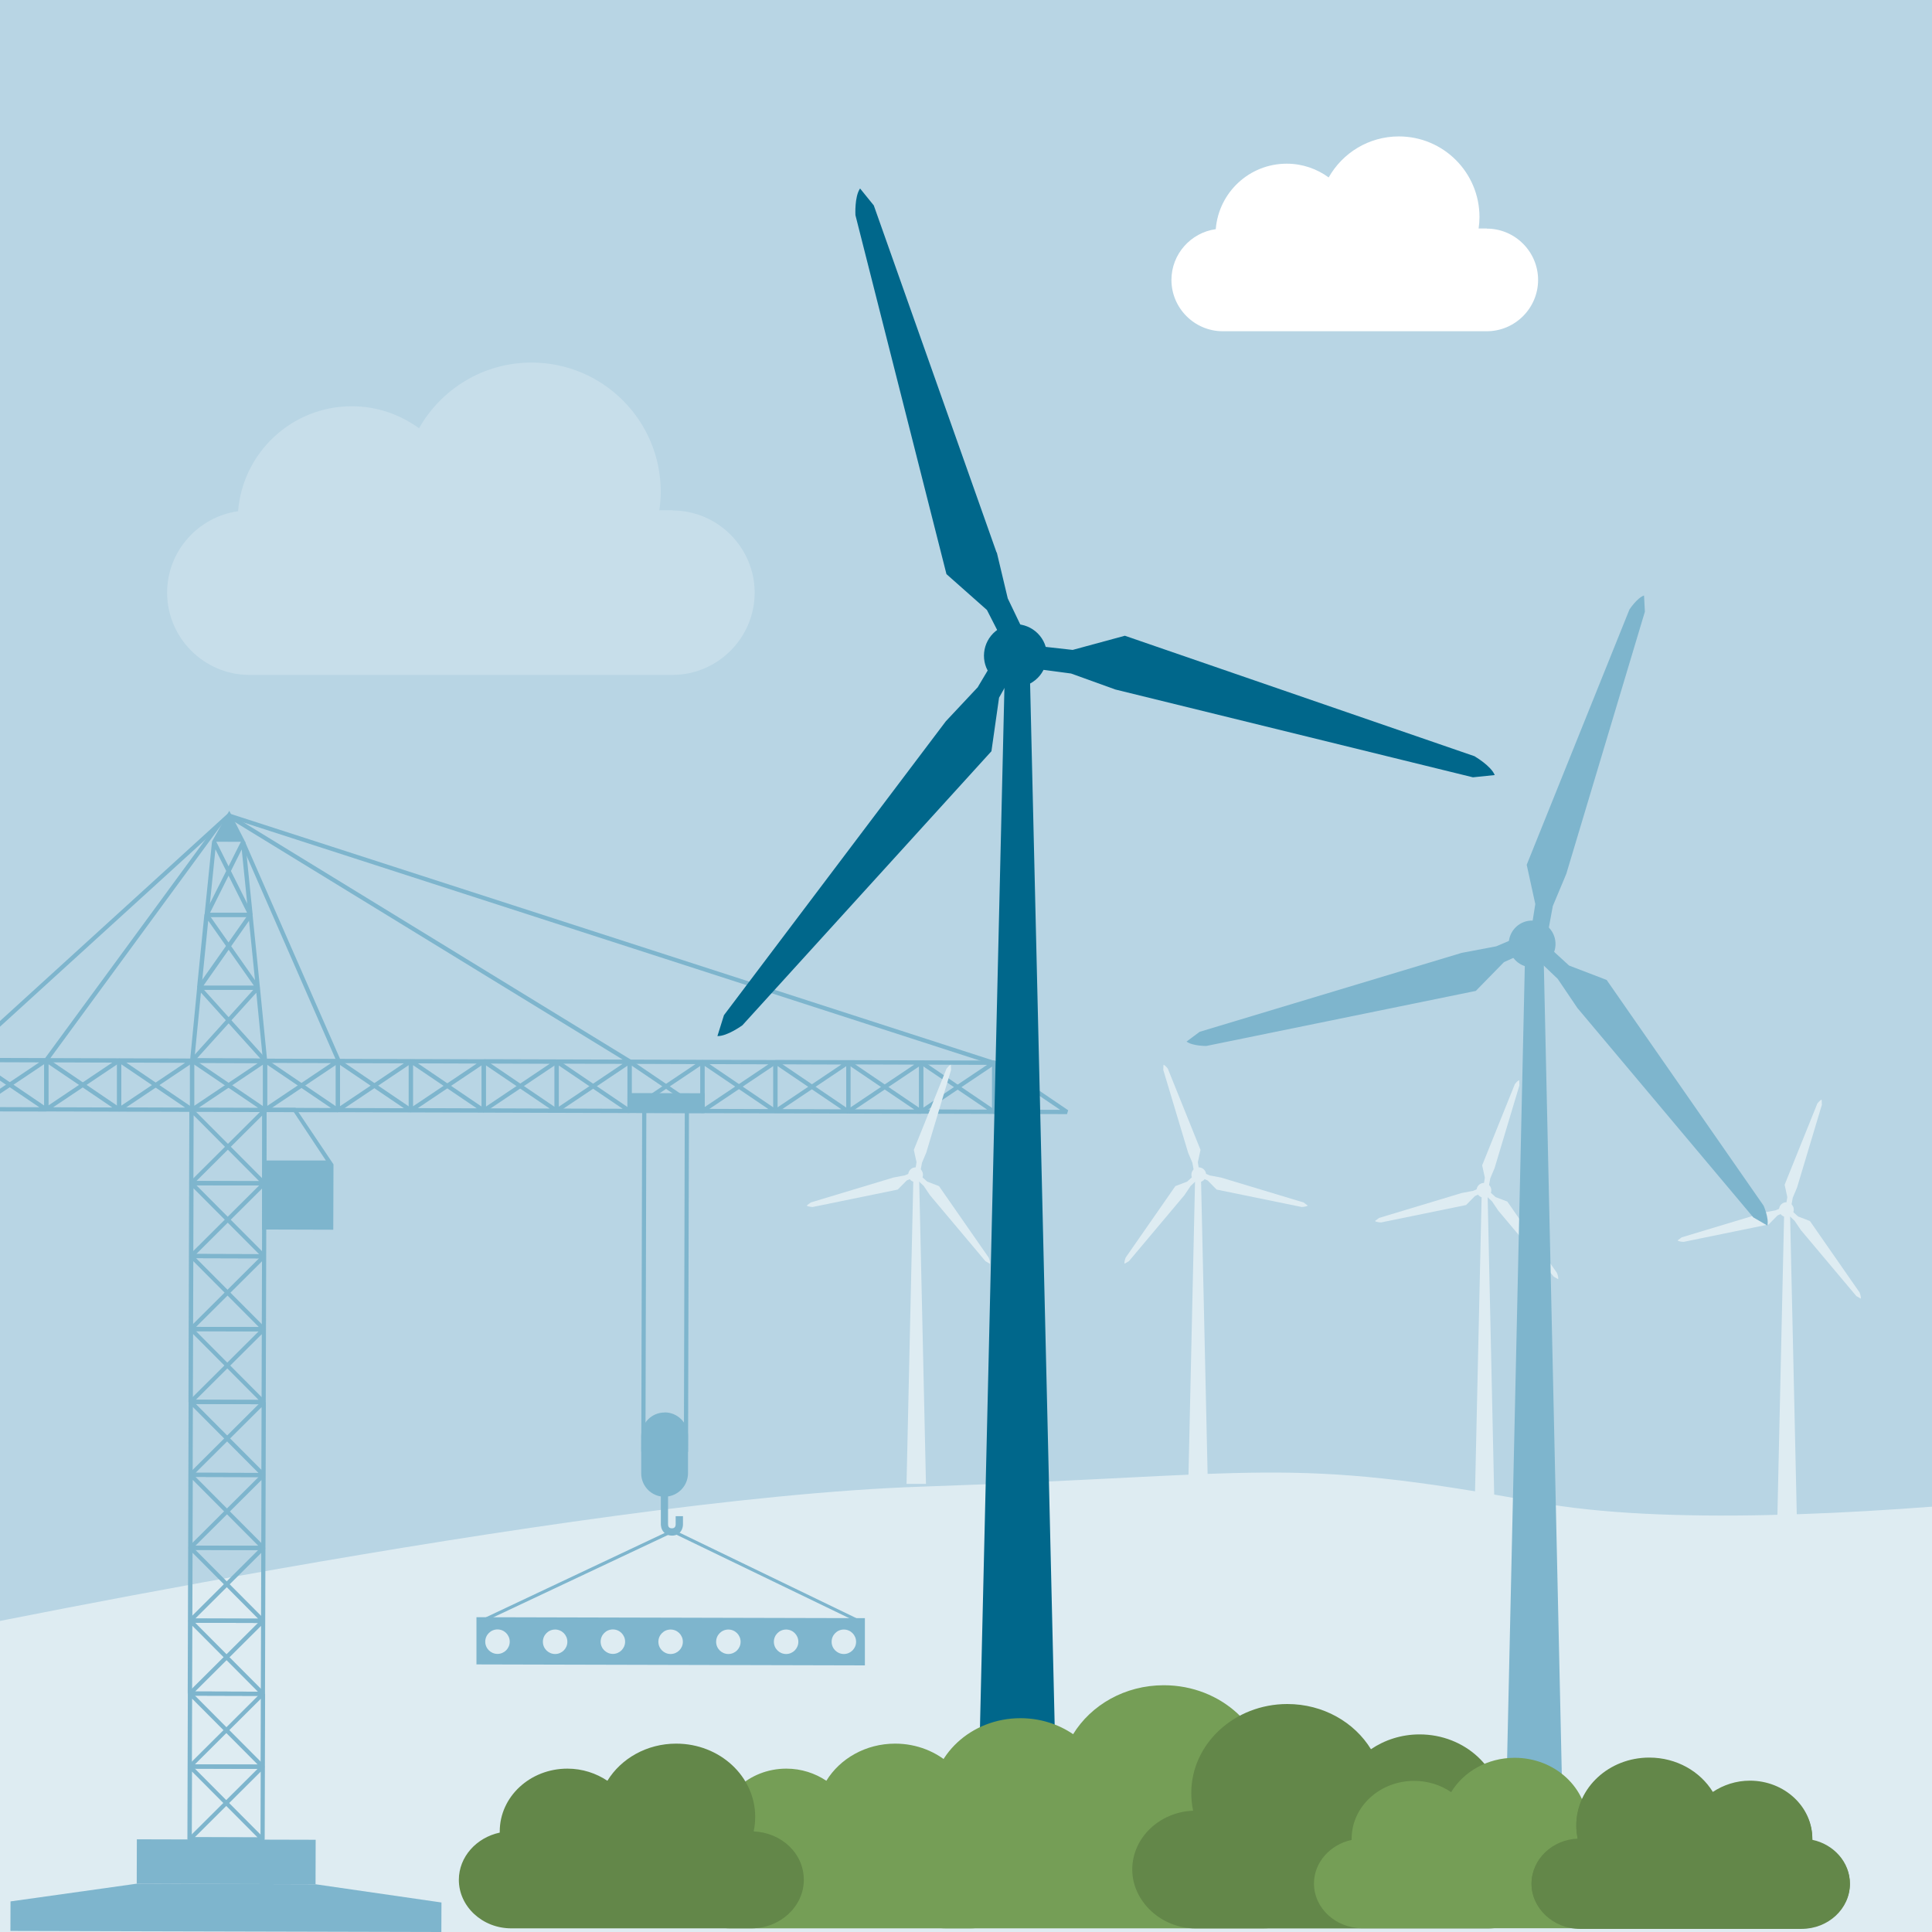
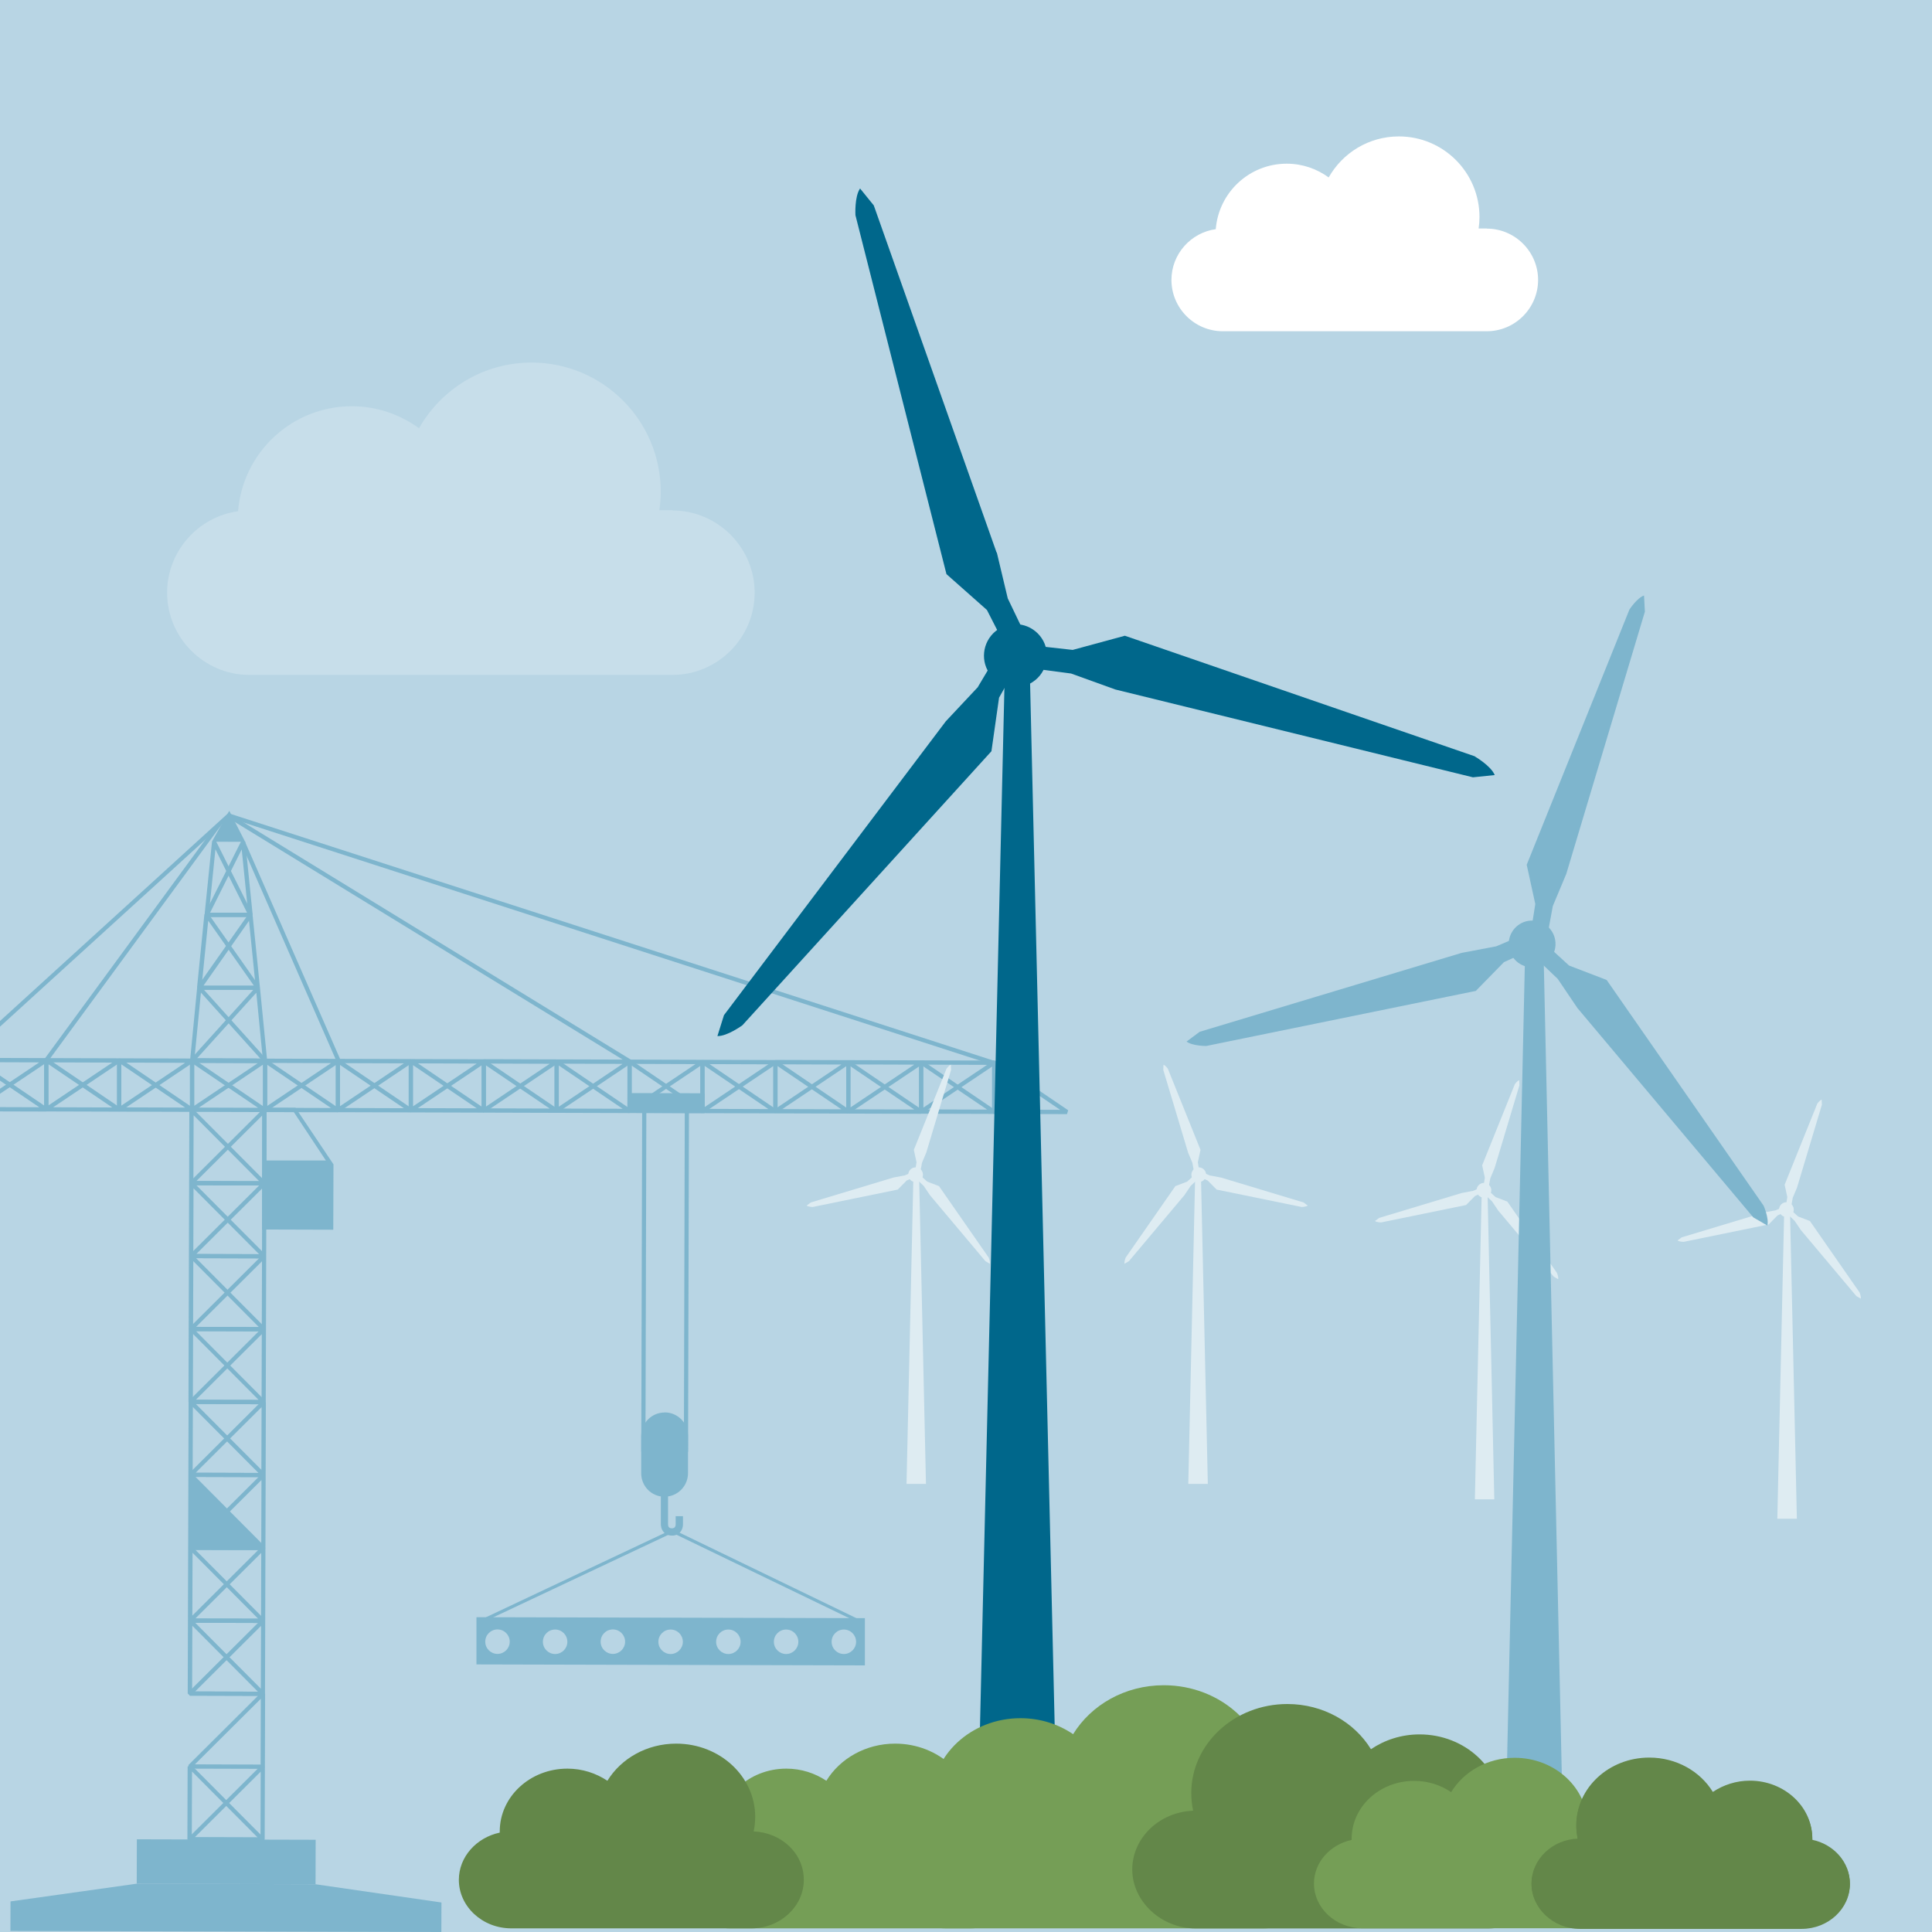
<svg xmlns="http://www.w3.org/2000/svg" id="Design" viewBox="0 0 180 180">
  <defs>
    <style>.cls-1{fill:none;}.cls-2{fill:#deecf2;}.cls-3{fill:#00678b;}.cls-4{fill:#b8d5e4;}.cls-5{fill:#759e56;}.cls-6{fill:#fff;}.cls-7{fill:#7eb5cd;}.cls-8{fill:#638749;}.cls-9{fill:#c7deea;}.cls-10{clip-path:url(#clippath);}</style>
    <clipPath id="clippath">
      <rect class="cls-1" width="180" height="180" />
    </clipPath>
  </defs>
  <rect class="cls-4" width="180" height="180" />
  <g class="cls-10">
-     <path class="cls-2" d="M-9.5,152.95s63.16-13.35,95.28-14.44,33.92-2.89,57.38,1.44,73.98-3.97,73.98-3.97v54.32H-10.58s1.62-37.89,1.08-37.35Z" />
    <rect class="cls-7" x="12.73" y="171.38" width="16.66" height="4.14" transform="translate(41.68 346.96) rotate(-179.85)" />
    <polygon class="cls-7" points=".97 179.9 41.12 180 41.13 177.25 29.38 175.55 12.73 175.5 .98 177.15 .97 179.9" />
    <path class="cls-7" d="M17.67,171.57l6.79.02.2-.2.02-6.79-.34-.14-6.81,6.78.14.34ZM24.27,171.19l-6.12-.02,6.14-6.11-.02,6.12Z" />
    <path class="cls-7" d="M17.67,171.57l6.79.02.14-.34-6.78-6.81-.34.14-.02,6.79.2.2ZM23.99,171.19l-6.12-.02.02-6.12,6.11,6.14Z" />
    <path class="cls-7" d="M17.69,164.78l6.79.02.2-.2.02-6.79-.34-.14-6.81,6.78.14.34ZM24.28,164.4l-6.12-.02,6.14-6.11-.02,6.12Z" />
-     <path class="cls-7" d="M17.69,164.78l6.79.02.14-.34-6.78-6.81-.34.14-.02,6.79.2.2ZM24,164.4l-6.12-.02.02-6.12,6.11,6.14Z" />
    <path class="cls-7" d="M17.7,157.98l6.79.02.2-.2.02-6.79-.34-.14-6.81,6.78.14.34ZM24.3,157.61l-6.12-.02,6.14-6.11-.02,6.12Z" />
    <path class="cls-7" d="M17.7,157.98l6.79.02.14-.34-6.78-6.81-.34.14-.02,6.79.2.2ZM24.02,157.61l-6.12-.02.02-6.12,6.11,6.14Z" />
    <path class="cls-7" d="M17.72,151.19l6.79.02.2-.2.02-6.79-.34-.14-6.81,6.78.14.34ZM24.32,150.81l-6.12-.02,6.14-6.11-.02,6.12Z" />
    <path class="cls-7" d="M17.72,151.19l6.79.02.14-.34-6.78-6.81-.34.14-.02,6.79.2.2ZM24.04,150.81l-6.12-.02.02-6.12,6.11,6.14Z" />
    <path class="cls-7" d="M17.74,144.4l6.79.02.2-.2.02-6.79-.34-.14-6.81,6.78.14.34ZM24.34,144.02l-6.12-.02,6.14-6.11-.02,6.12Z" />
-     <path class="cls-7" d="M17.74,144.4l6.79.02.14-.34-6.78-6.81-.34.14-.02,6.79.2.2ZM24.06,144.02l-6.12-.02.02-6.12,6.11,6.14Z" />
+     <path class="cls-7" d="M17.74,144.4l6.79.02.14-.34-6.78-6.81-.34.14-.02,6.79.2.2ZM24.06,144.02Z" />
    <path class="cls-7" d="M17.76,137.6l6.79.02.2-.2.02-6.79-.34-.14-6.81,6.78.14.34ZM24.35,137.23l-6.12-.02,6.14-6.11-.02,6.12Z" />
    <path class="cls-7" d="M17.76,137.6l6.79.02.14-.34-6.78-6.81-.34.14-.02,6.79.2.2ZM24.07,137.23l-6.12-.02.02-6.12,6.11,6.14Z" />
    <path class="cls-7" d="M17.77,130.81l6.79.02.2-.2.02-6.79-.34-.14-6.81,6.78.14.34ZM24.37,130.43l-6.12-.02,6.14-6.11-.02,6.12Z" />
    <path class="cls-7" d="M17.77,130.81l6.79.02.14-.34-6.78-6.81-.34.14-.02,6.79.2.2ZM24.09,130.43l-6.12-.02.02-6.12,6.11,6.14Z" />
    <path class="cls-7" d="M17.79,124.02l6.79.02.2-.2.02-6.79-.34-.14-6.81,6.78.14.34ZM24.39,123.64l-6.12-.02,6.14-6.11-.02,6.12Z" />
    <path class="cls-7" d="M17.79,124.02l6.79.02.14-.34-6.78-6.81-.34.14-.02,6.79.2.2ZM24.11,123.64l-6.12-.02.02-6.12,6.11,6.14Z" />
    <path class="cls-7" d="M17.81,117.22l6.79.02.2-.2.02-6.79-.34-.14-6.81,6.78.14.34ZM24.41,116.85l-6.12-.02,6.14-6.11-.02,6.12Z" />
    <path class="cls-7" d="M17.81,117.22l6.79.02.14-.34-6.78-6.81-.34.14-.02,6.79.2.2ZM24.13,116.85l-6.12-.02.02-6.12,6.11,6.14Z" />
    <path class="cls-7" d="M17.83,110.43l6.79.02.2-.2.02-6.79-.34-.14-6.81,6.78.14.34ZM24.42,110.05l-6.12-.02,6.14-6.11-.02,6.12Z" />
    <path class="cls-7" d="M17.83,110.43l6.79.02.14-.34-6.78-6.81-.34.14-.02,6.79.2.2ZM24.14,110.05l-6.12-.02.02-6.12,6.11,6.14Z" />
    <path class="cls-7" d="M17.9,99.01l6.79.02.2-.22-.67-6.79-.34-.11-6.13,6.78.15.33ZM24.48,98.63l-6.13-.02,5.53-6.12.6,6.14Z" />
    <path class="cls-7" d="M17.9,99.01l6.79.02.15-.33-6.13-6.81-.34.11-.66,6.79.2.22ZM24.25,98.63l-6.13-.02.6-6.13,5.54,6.15Z" />
    <path class="cls-7" d="M18.56,92.22h5.46s.2-.2.2-.2l-.69-6.8-.36-.09-4.77,6.78.16.31ZM23.81,91.84h-4.86s4.25-6.05,4.25-6.05l.61,6.05Z" />
    <path class="cls-7" d="M18.56,92.22h5.46s.16-.3.16-.3l-4.78-6.81-.36.09-.68,6.79.2.22ZM23.65,91.84h-4.86s.61-6.06.61-6.06l4.26,6.06Z" />
    <path class="cls-7" d="M19.25,85.43h4.09s.2-.21.2-.21l-.69-6.8-.37-.07-3.4,6.78.18.29ZM23.12,85.04h-3.55s2.95-5.9,2.95-5.9l.6,5.9Z" />
    <path class="cls-7" d="M19.25,85.43h4.09s.18-.27.18-.27l-3.4-6.8-.37.07-.69,6.79.2.22ZM23.02,85.04h-3.55s.6-5.91.6-5.91l2.95,5.91Z" />
    <polygon class="cls-7" points="22.84 78.43 21.36 75.54 19.74 78.42 22.84 78.43" />
    <path class="cls-7" d="M-2.49,103.54l6.79.02.11-.36-6.78-4.6-.31.16v4.58s.18.2.18.2ZM3.66,103.16l-5.95-.02v-4.01s5.95,4.03,5.95,4.03Z" />
    <path class="cls-7" d="M-2.38,103.5l6.8-4.56-.11-.36-6.79-.02-.2.2v4.58s.29.16.29.16ZM3.67,98.97l-5.96,4v-4.01s5.96.02,5.96.02Z" />
    <path class="cls-7" d="M4.31,103.55l6.79.02.11-.36-6.78-4.6-.31.16v4.58s.18.2.18.2ZM10.46,103.18l-5.95-.02v-4.01s5.95,4.03,5.95,4.03Z" />
    <path class="cls-7" d="M4.42,103.52l6.8-4.56-.11-.36-6.79-.02-.2.2v4.58s.29.16.29.16ZM10.47,98.99l-5.96,4v-4.01s5.96.02,5.96.02Z" />
    <path class="cls-7" d="M11.1,103.57l6.79.02.11-.36-6.78-4.6-.31.16v4.58s.18.2.18.2ZM17.25,103.19l-5.95-.02v-4.01s5.95,4.03,5.95,4.03Z" />
    <path class="cls-7" d="M11.21,103.54l6.8-4.56-.11-.36-6.79-.02-.2.2v4.58s.29.16.29.16ZM17.26,99.01l-5.96,4v-4.01s5.96.02,5.96.02Z" />
    <path class="cls-7" d="M17.89,103.59l6.79.02.11-.36-6.78-4.6-.31.16v4.58s.18.2.18.2ZM24.04,103.21l-5.95-.02v-4.01s5.95,4.03,5.95,4.03Z" />
    <path class="cls-7" d="M18,103.55l6.8-4.56-.11-.36-6.79-.02-.2.2v4.58s.29.16.29.16ZM24.05,99.03l-5.96,4v-4.01s5.96.02,5.96.02Z" />
    <path class="cls-7" d="M24.69,103.61l6.79.02.11-.36-6.78-4.6-.31.16v4.58s.18.2.18.2ZM30.84,103.23l-5.95-.02v-4.01s5.95,4.03,5.95,4.03Z" />
    <path class="cls-7" d="M24.8,103.57l6.81-4.56-.11-.36-6.79-.02-.2.2v4.58s.29.16.29.16ZM30.85,99.04l-5.96,4v-4.01s5.96.02,5.96.02Z" />
    <path class="cls-7" d="M31.48,103.62l6.79.02.11-.36-6.78-4.6-.31.16v4.58s.18.2.18.2ZM37.63,103.25l-5.95-.02v-4.01s5.95,4.03,5.95,4.03Z" />
    <path class="cls-7" d="M31.59,103.59l6.8-4.56-.11-.36-6.79-.02-.2.2v4.58s.29.16.29.16ZM37.64,99.06l-5.96,4v-4.01s5.96.02,5.96.02Z" />
    <path class="cls-7" d="M38.27,103.64l6.79.02.11-.36-6.78-4.6-.31.16v4.58s.18.2.18.2ZM44.42,103.26l-5.95-.02v-4.01s5.95,4.03,5.95,4.03Z" />
    <path class="cls-7" d="M38.38,103.61l6.8-4.56-.11-.36-6.79-.02-.2.2v4.58s.29.16.29.16ZM44.43,99.08l-5.96,4v-4.01s5.96.02,5.96.02Z" />
    <path class="cls-7" d="M45.06,103.66l6.79.02.11-.36-6.78-4.6-.31.16v4.58s.18.2.18.2ZM51.21,103.28l-5.95-.02v-4.01s5.95,4.03,5.95,4.03Z" />
    <path class="cls-7" d="M45.18,103.62l6.8-4.56-.11-.36-6.79-.02-.2.2v4.58s.29.16.29.16ZM51.23,99.1l-5.96,4v-4.01s5.96.02,5.96.02Z" />
    <path class="cls-7" d="M51.86,103.68l6.79.02.11-.36-6.78-4.6-.31.16v4.58s.18.2.18.2ZM58.01,103.3l-5.95-.02v-4.01s5.95,4.03,5.95,4.03Z" />
    <path class="cls-7" d="M51.97,103.64l6.8-4.56-.11-.36-6.79-.02-.2.2v4.58s.29.16.29.16ZM58.02,99.11l-5.96,4v-4.01s5.96.02,5.96.02Z" />
    <path class="cls-7" d="M58.65,103.69l6.79.02.11-.36-6.78-4.6-.31.16v4.58s.18.2.18.2ZM64.8,103.31l-5.95-.02v-4.01s5.95,4.03,5.95,4.03Z" />
    <path class="cls-7" d="M58.76,103.66l6.8-4.56-.11-.36-6.79-.02-.2.2v4.58s.29.16.29.16ZM64.81,99.13l-5.96,4v-4.01s5.96.02,5.96.02Z" />
    <path class="cls-7" d="M65.44,103.71l6.79.02.11-.36-6.78-4.6-.31.16v4.58s.18.2.18.2ZM71.59,103.33l-5.95-.02v-4.01s5.95,4.03,5.95,4.03Z" />
    <path class="cls-7" d="M65.55,103.68l6.8-4.56-.11-.36-6.79-.02-.2.2v4.58s.29.16.29.16ZM71.6,99.15l-5.96,4v-4.01s5.96.02,5.96.02Z" />
    <path class="cls-7" d="M72.24,103.73l6.79.02.11-.36-6.78-4.6-.31.16v4.58s.18.2.18.2ZM78.39,103.35l-5.95-.02v-4.01s5.95,4.03,5.95,4.03Z" />
    <path class="cls-7" d="M72.35,103.69l6.8-4.56-.11-.36-6.79-.02-.2.2v4.58s.29.16.29.16ZM78.4,99.17l-5.96,4v-4.01s5.96.02,5.96.02Z" />
    <path class="cls-7" d="M79.03,103.75l6.79.02.11-.36-6.78-4.6-.31.16v4.58s.18.2.18.2ZM85.18,103.37l-5.95-.02v-4.01s5.95,4.03,5.95,4.03Z" />
    <path class="cls-7" d="M79.14,103.71l6.8-4.56-.11-.36-6.79-.02-.2.2v4.58s.29.16.29.16ZM85.19,99.18l-5.96,4v-4.01s5.96.02,5.96.02Z" />
    <path class="cls-7" d="M85.82,103.76l6.79.02.11-.36-6.78-4.6-.31.16v4.58s.18.2.18.2ZM91.97,103.38l-5.95-.02v-4.01s5.95,4.03,5.95,4.03Z" />
    <path class="cls-7" d="M85.93,103.73l6.8-4.56-.11-.36-6.79-.02-.2.2v4.58s.29.16.29.16ZM91.98,99.2l-5.96,4v-4.01s5.96.02,5.96.02Z" />
    <path class="cls-7" d="M92.62,103.78l6.79.02.11-.36-6.78-4.6-.31.16v4.58s.18.2.18.2ZM98.77,103.4l-5.95-.02v-4.01s5.95,4.03,5.95,4.03Z" />
    <path class="cls-7" d="M92.62,103.78c.11,0,.2-.09.2-.2v-4.58c.01-.11-.08-.2-.18-.2s-.2.09-.2.2v4.58c-.01.11.08.2.18.2Z" />
    <path class="cls-7" d="M27.54,103.22l3.53,5.26-.02,6.09-6.64-.02.02-6.09v-5.25s3.11,0,3.11,0ZM27.33,103.56h-2.49s-.01,4.56-.01,4.56h5.53s-3.02-4.56-3.02-4.56Z" />
    <path class="cls-7" d="M61.93,131.59h0c1.2,0,2.18.98,2.17,2.18v3.5c-.01,1.09-.81,1.99-1.86,2.15v2.6c0,.17.06.37.36.37.28,0,.34-.19.35-.34v-.79s.68,0,.68,0v.79s0,.26-.12.49c-.17.34-.49.53-.9.53-.38,0-.61-.16-.74-.29-.3-.3-.3-.71-.3-.76v-2.6c-1.04-.16-1.83-1.07-1.83-2.15v-3.5c.01-1.2.99-2.18,2.19-2.17Z" />
    <circle class="cls-7" cx="61.93" cy="133.31" r=".6" />
    <circle class="cls-7" cx="61.92" cy="137.94" r=".6" />
    <rect class="cls-7" x="58.46" y="101.85" width="7.19" height="1.85" transform="translate(123.84 205.71) rotate(-179.85)" />
    <rect class="cls-7" x="48.02" y="119.13" width="31.86" height=".39" transform="translate(-55.54 182.97) rotate(-89.85)" />
    <rect class="cls-7" x="44.05" y="119.12" width="31.86" height=".39" transform="translate(-59.49 178.99) rotate(-89.85)" />
    <rect class="cls-7" x="-8.37" y="87.25" width="34.19" height=".39" transform="translate(-56.61 28.67) rotate(-42.33)" />
    <polygon class="cls-7" points="4.43 98.94 20.59 76.9 20.27 76.67 4.11 98.71 4.43 98.94" />
    <rect class="cls-7" x="56.8" y="50" width=".39" height="75.02" transform="translate(-43.81 114.82) rotate(-72.08)" />
    <polygon class="cls-7" points="58.88 99.25 59.08 98.91 21.4 75.83 21.19 76.16 58.88 99.25" />
    <rect class="cls-7" x="26.89" y="77.58" width=".39" height="22.11" transform="translate(-33.27 18.3) rotate(-23.64)" />
    <path class="cls-7" d="M80.58,150.76v4.4s-36.19-.09-36.19-.09v-4.4s36.19.09,36.19.09ZM78.62,154.1c.63,0,1.14-.51,1.14-1.14s-.51-1.14-1.14-1.14-1.14.51-1.14,1.14.51,1.14,1.14,1.14ZM73.24,154.1c.63,0,1.14-.51,1.14-1.14s-.51-1.14-1.14-1.14-1.14.51-1.14,1.14.51,1.14,1.14,1.14ZM67.86,154.1c.63,0,1.14-.51,1.14-1.14s-.51-1.14-1.14-1.14-1.14.51-1.14,1.14.51,1.14,1.14,1.14ZM62.48,154.1c.63,0,1.14-.51,1.14-1.14s-.51-1.14-1.14-1.14-1.14.51-1.14,1.14.51,1.14,1.14,1.14ZM57.1,154.09c.63,0,1.14-.51,1.14-1.14s-.51-1.14-1.14-1.14-1.14.51-1.14,1.14.51,1.14,1.14,1.14ZM51.72,154.1c.63,0,1.14-.51,1.14-1.14s-.51-1.14-1.14-1.14-1.14.51-1.14,1.14.51,1.14,1.14,1.14ZM46.35,154.09c.63,0,1.14-.51,1.14-1.14s-.51-1.14-1.14-1.14-1.14.51-1.14,1.14.51,1.14,1.14,1.14Z" />
    <polygon class="cls-7" points="79.8 151.09 79.93 150.83 62.66 142.48 62.59 142.51 45.27 150.68 45.39 150.95 62.66 142.81 79.8 151.09" />
    <path class="cls-9" d="M62.66,47.54h-1.23c.08-.56.13-1.14.13-1.72,0-6.65-5.39-12.04-12.04-12.04-4.5,0-8.41,2.47-10.48,6.12-1.76-1.28-3.92-2.05-6.26-2.05-5.59,0-10.16,4.31-10.6,9.78-3.72.52-6.61,3.73-6.61,7.59,0,4.21,3.45,7.66,7.66,7.66h39.42c4.21,0,7.66-3.45,7.66-7.66s-3.45-7.66-7.66-7.66v-.02Z" />
    <path class="cls-6" d="M138.53,21.29h-.77c.05-.35.08-.71.08-1.07,0-4.15-3.36-7.51-7.51-7.51-2.81,0-5.25,1.54-6.54,3.82-1.1-.8-2.44-1.28-3.91-1.28-3.49,0-6.34,2.69-6.61,6.1-2.32.32-4.13,2.32-4.13,4.73,0,2.63,2.15,4.78,4.78,4.78h24.6c2.63,0,4.78-2.15,4.78-4.78s-2.15-4.78-4.78-4.78h0Z" />
    <path class="cls-2" d="M141.11,101.07l-3.02,7.5.25,1.15-.11.69.48.12.14-.76.4-.95,2.31-7.7-.02-.48c-.21.07-.43.41-.43.41" />
    <path class="cls-2" d="M137.19,110.96l-1.01.19-7.69,2.32-.39.29c.17.13.58.13.58.13l7.91-1.62.83-.84.64-.29-.16-.47-.71.3h0Z" />
    <path class="cls-2" d="M140.44,111.95l-1.1-.42-.52-.47-.37.34.56.53.58.86,5.17,6.15.41.24c.05-.21-.11-.58-.11-.58l-4.61-6.63h0Z" />
    <path class="cls-2" d="M138.22,110.21c-.38.02-.67.35-.65.72.02.38.34.67.72.65.38-.02.67-.34.65-.72-.02-.38-.34-.67-.72-.65" />
    <polygon class="cls-2" points="138.04 111.43 137.41 139.69 139.22 139.69 138.6 111.43 138.04 111.43" />
    <path class="cls-2" d="M108.83,99.63l3.02,7.5-.25,1.15.11.69-.48.12-.14-.76-.4-.95-2.31-7.7.02-.48c.21.07.43.41.43.41" />
    <path class="cls-2" d="M112.75,109.52l1.01.19,7.69,2.32.39.29c-.17.13-.58.13-.58.13l-7.91-1.62-.83-.84-.64-.29.16-.47.71.3h0Z" />
    <path class="cls-2" d="M109.5,110.51l1.1-.42.52-.47.37.34-.56.53-.58.86-5.17,6.15-.41.24c-.05-.21.11-.58.11-.58l4.61-6.63h0Z" />
    <path class="cls-2" d="M111.72,108.76c.38.02.67.35.65.72-.02.38-.34.67-.72.65-.38-.02-.67-.34-.65-.72.02-.38.34-.67.72-.65" />
    <polygon class="cls-2" points="111.9 109.99 112.53 138.25 110.71 138.25 111.34 109.99 111.9 109.99" />
    <path class="cls-2" d="M88.16,99.63l-3.02,7.5.25,1.15-.11.69.48.12.14-.76.4-.95,2.31-7.7-.02-.48c-.21.07-.43.41-.43.41" />
    <path class="cls-2" d="M84.24,109.52l-1.01.19-7.69,2.32-.39.29c.17.13.58.13.58.13l7.91-1.62.83-.84.64-.29-.16-.47-.71.3h0Z" />
    <path class="cls-2" d="M87.49,110.51l-1.1-.42-.52-.47-.37.34.56.53.58.86,5.17,6.15.41.24c.05-.21-.11-.58-.11-.58l-4.61-6.63h0Z" />
    <path class="cls-2" d="M85.27,108.76c-.38.02-.67.35-.65.72.02.38.34.67.72.65.38-.02.67-.34.65-.72-.02-.38-.34-.67-.72-.65" />
    <polygon class="cls-2" points="85.09 109.99 84.46 138.25 86.27 138.25 85.64 109.99 85.09 109.99" />
    <path class="cls-2" d="M169.29,102.88l-3.02,7.5.25,1.15-.11.69.48.12.14-.76.4-.95,2.31-7.7-.02-.48c-.21.07-.43.41-.43.41" />
    <path class="cls-2" d="M165.38,112.77l-1.01.19-7.69,2.32-.39.29c.17.13.58.13.58.13l7.91-1.62.83-.84.64-.29-.16-.47-.71.3h0Z" />
    <path class="cls-2" d="M168.63,113.76l-1.1-.42-.52-.47-.37.34.56.53.58.86,5.17,6.15.41.24c.05-.21-.11-.58-.11-.58l-4.61-6.63h0Z" />
    <path class="cls-2" d="M166.4,112.01c-.38.02-.67.35-.65.72.02.38.34.67.72.65.38-.02.67-.34.65-.72-.02-.38-.34-.67-.72-.65" />
    <polygon class="cls-2" points="166.22 113.24 165.59 141.5 167.41 141.5 166.78 113.24 166.22 113.24" />
    <path class="cls-3" d="M92.75,58.81c-1.25,1.03-1.44,2.88-.42,4.13,1.03,1.25,2.88,1.45,4.13.42,1.25-1.02,1.45-2.88.42-4.13-1.03-1.25-2.88-1.45-4.13-.42" />
    <path class="cls-3" d="M92.85,51.48l-11.44-32.34-1.28-1.58c-.53.77-.43,2.49-.43,2.49l8.48,33.44,3.77,3.34,1.37,2.68,1.99-.8-1.42-2.96-1.02-4.28h-.01Z" />
    <path class="cls-3" d="M91.12,64l-3,3.2-20.67,27.38-.61,1.95c.93.02,2.33-1.01,2.33-1.01l23.2-25.53.71-4.99,1.48-2.62-1.76-1.22-1.68,2.82h0Z" />
    <path class="cls-3" d="M137.42,70.47l-32.62-11.24-4.86,1.32-2.98-.33-.42,2.1,3.25.43,4.13,1.49,33.31,8.18,2.03-.21c-.35-.86-1.85-1.73-1.85-1.73h0Z" />
    <polygon class="cls-3" points="93.59 63.61 90.87 179.3 98.7 179.3 95.97 63.61 93.59 63.61" />
    <path class="cls-7" d="M151.81,56.79l-9.57,23.78.8,3.66-.35,2.2,1.54.39.44-2.4,1.26-3.01,7.32-24.42-.08-1.51c-.66.23-1.36,1.31-1.36,1.31" />
    <path class="cls-7" d="M139.38,88.17l-3.21.61-24.4,7.35-1.22.91c.55.42,1.84.41,1.84.41l25.11-5.13,2.62-2.68,2.03-.92-.52-1.5-2.24.95h0Z" />
    <path class="cls-7" d="M149.69,91.3l-3.5-1.34-1.65-1.51-1.17,1.07,1.76,1.68,1.83,2.71,16.39,19.51,1.31.76c.17-.67-.35-1.85-.35-1.85l-14.63-21.04h0Z" />
    <path class="cls-7" d="M142.63,85.77c-1.21.06-2.13,1.1-2.06,2.29.06,1.2,1.09,2.12,2.29,2.06,1.2-.06,2.13-1.09,2.06-2.29-.06-1.2-1.09-2.13-2.29-2.06" />
    <polygon class="cls-7" points="142.07 89.66 140.07 179.3 145.82 179.3 143.83 89.66 142.07 89.66" />
    <path class="cls-5" d="M117.94,167.78c.12-.58.19-1.18.19-1.79,0-4.97-4.34-8.98-9.7-8.98-3.62,0-6.77,1.83-8.45,4.56-1.38-.94-3.07-1.49-4.91-1.49-4.59,0-8.3,3.45-8.3,7.7v.14c-2.86.6-5.01,2.98-5.01,5.8,0,3.27,2.88,5.94,6.42,5.94h29.48c3.52,0,6.43-2.68,6.43-5.94s-2.74-5.82-6.15-5.94Z" />
    <path class="cls-8" d="M139.92,168.83v-.14c0-3.92-3.43-7.1-7.66-7.1-1.7,0-3.26.52-4.53,1.38-1.54-2.51-4.45-4.21-7.79-4.21-4.93,0-8.95,3.71-8.95,8.29,0,.57.06,1.12.17,1.65-3.15.12-5.67,2.54-5.67,5.48s2.67,5.49,5.92,5.49h27.21c3.26,0,5.92-2.48,5.92-5.49,0-2.6-1.99-4.79-4.62-5.36v.02Z" />
    <path class="cls-5" d="M147.78,171.32c.09-.41.14-.82.14-1.25,0-3.48-3.04-6.3-6.8-6.3-2.54,0-4.75,1.28-5.92,3.2-.97-.66-2.15-1.05-3.45-1.05-3.21,0-5.82,2.41-5.82,5.39v.11c-2,.43-3.51,2.09-3.51,4.06,0,2.29,2.02,4.17,4.5,4.17h20.67c2.48,0,4.5-1.88,4.5-4.17s-1.93-4.07-4.31-4.17v.02Z" />
    <path class="cls-5" d="M90.62,170.62c.09-.44.14-.89.14-1.35,0-3.76-3.29-6.82-7.36-6.82-2.74,0-5.14,1.39-6.41,3.46-1.05-.7-2.33-1.13-3.73-1.13-3.48,0-6.3,2.62-6.3,5.85v.11c-2.17.46-3.81,2.26-3.81,4.4,0,2.48,2.19,4.52,4.88,4.52h22.38c2.68,0,4.88-2.04,4.88-4.52s-2.09-4.4-4.67-4.51l.02-.02Z" />
    <path class="cls-8" d="M168.85,171.41v-.11c0-2.98-2.6-5.4-5.82-5.4-1.28,0-2.47.4-3.45,1.05-1.17-1.91-3.38-3.2-5.92-3.2-3.76,0-6.8,2.82-6.8,6.3,0,.42.05.84.14,1.25-2.38.09-4.31,1.93-4.31,4.17s2.02,4.17,4.5,4.17h20.66c2.48,0,4.5-1.88,4.5-4.17,0-1.97-1.51-3.65-3.51-4.06l.02-.02Z" />
    <path class="cls-8" d="M168.85,171.48v-.11c0-2.98-2.6-5.4-5.82-5.4-1.28,0-2.47.4-3.45,1.05-1.17-1.91-3.38-3.2-5.92-3.2-3.76,0-6.8,2.82-6.8,6.3,0,.42.05.84.14,1.25-2.38.09-4.31,1.93-4.31,4.17s2.02,4.17,4.5,4.17h20.66c2.48,0,4.5-1.88,4.5-4.17,0-1.97-1.51-3.65-3.51-4.06l.02-.02Z" />
    <path class="cls-8" d="M70.22,170.62c.09-.44.14-.89.14-1.35,0-3.76-3.29-6.82-7.36-6.82-2.74,0-5.14,1.39-6.41,3.46-1.05-.7-2.33-1.13-3.73-1.13-3.48,0-6.3,2.62-6.3,5.85v.11c-2.17.46-3.81,2.26-3.81,4.4,0,2.48,2.19,4.52,4.88,4.52h22.38c2.68,0,4.88-2.04,4.88-4.52s-2.09-4.4-4.67-4.51l.02-.02Z" />
  </g>
</svg>